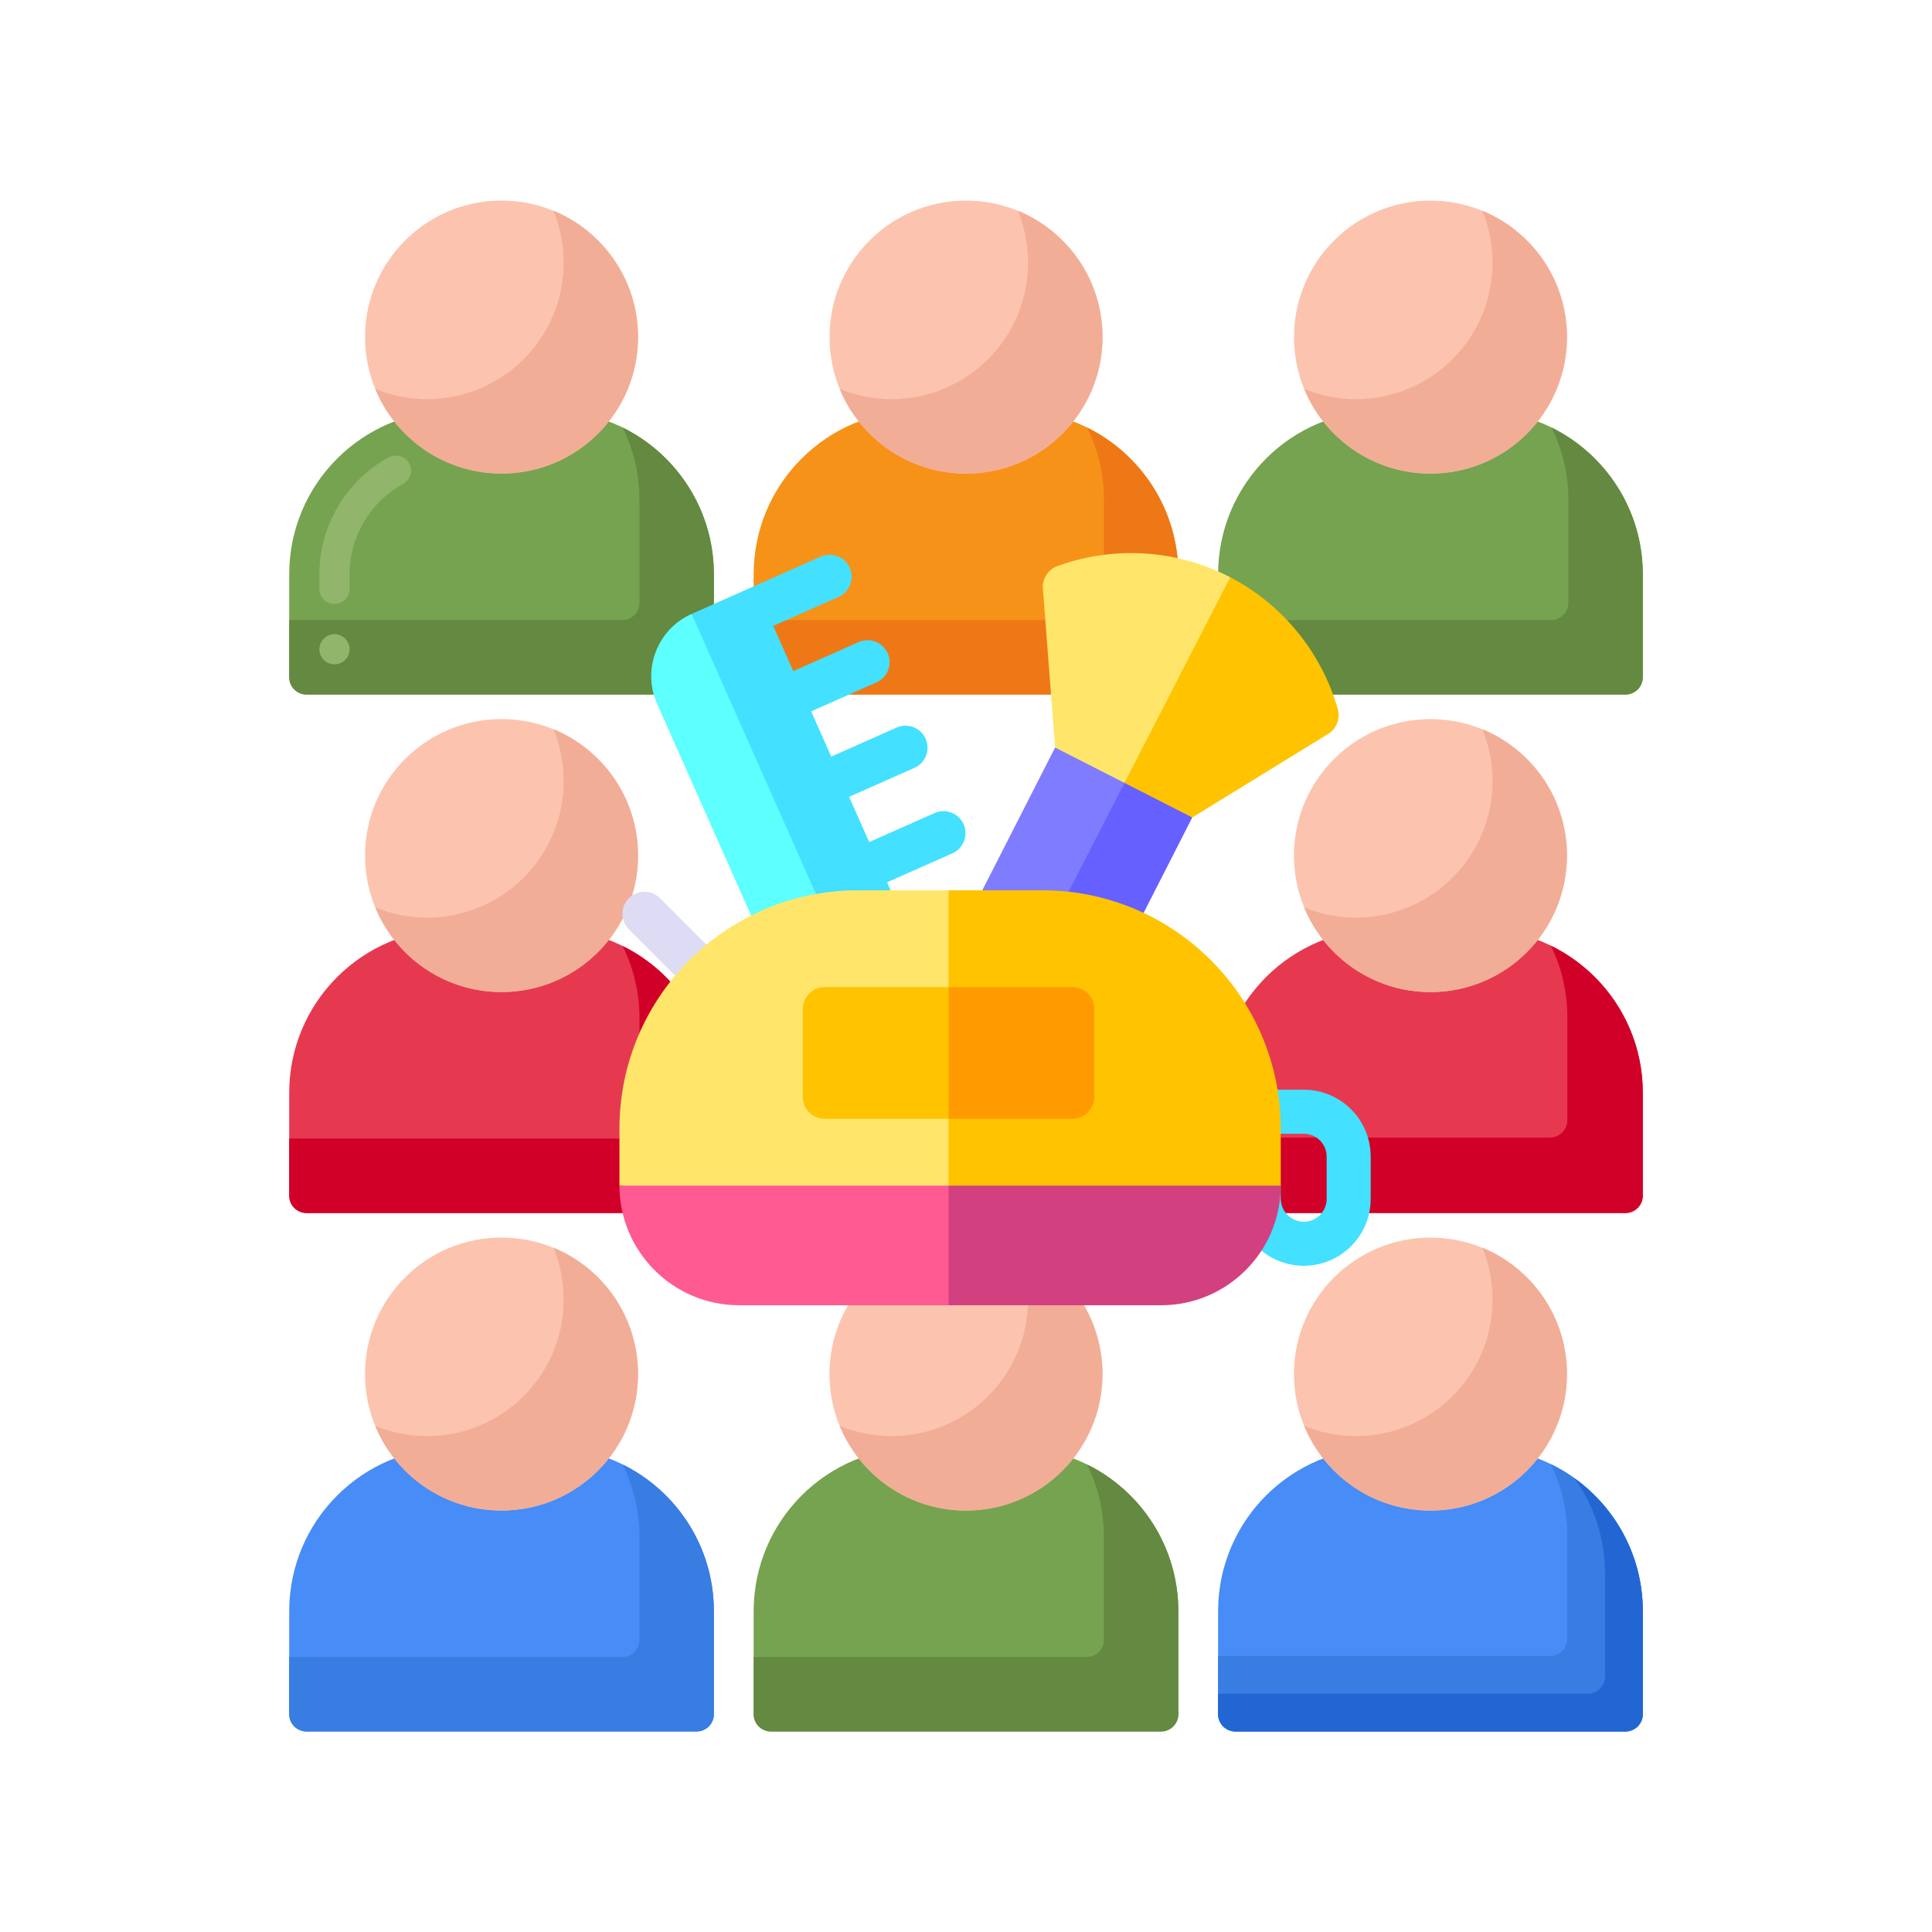
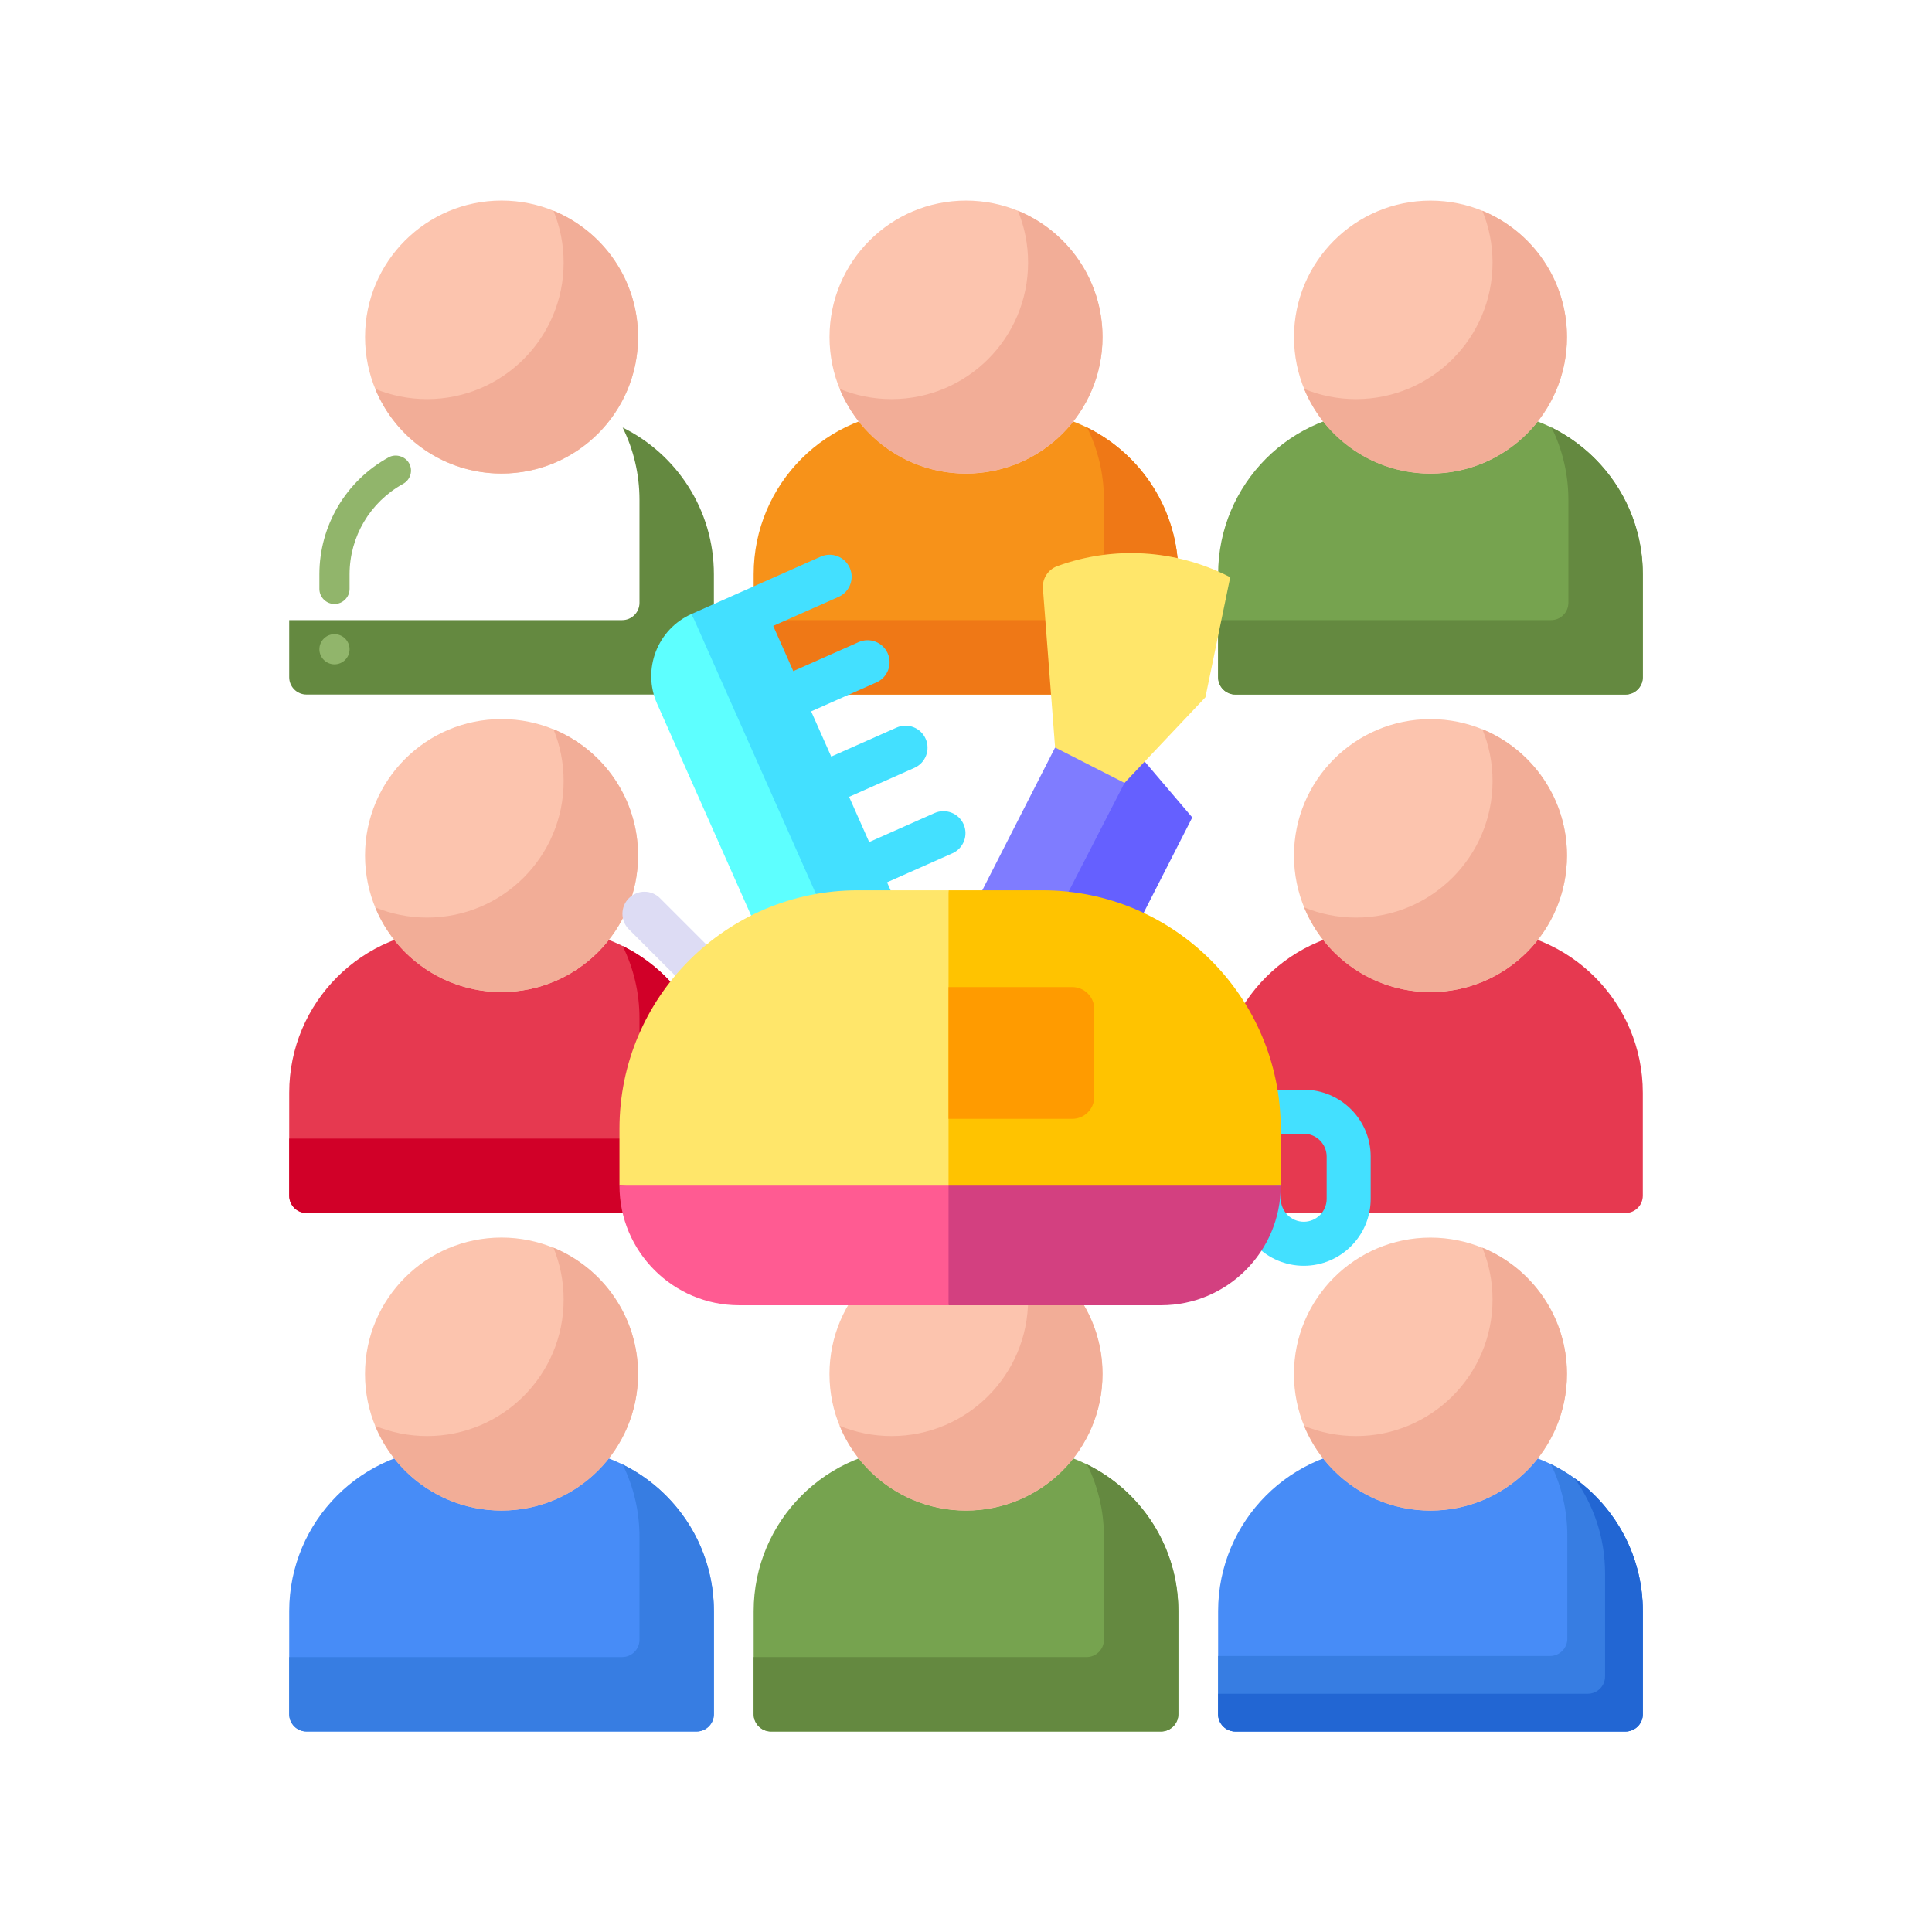
<svg xmlns="http://www.w3.org/2000/svg" version="1.1" id="Layer_1" x="0px" y="0px" width="512px" height="512px" viewBox="0 0 512 512" enable-background="new 0 0 512 512" xml:space="preserve">
  <g>
    <path fill="#F79219" d="M268.92,108.838h-25.84c-23.944,0-43.354,19.41-43.354,43.354v27.276c0,2.538,2.056,4.594,4.594,4.594   h103.36c2.538,0,4.595-2.056,4.595-4.594v-27.276C312.274,128.248,292.864,108.838,268.92,108.838z" />
    <path fill="#EF7816" d="M288.094,113.298c2.856,5.78,4.461,12.29,4.461,19.172v27.276c0,2.538-2.057,4.594-4.595,4.594h-88.234   v15.128c0,2.538,2.056,4.594,4.594,4.594h103.36c2.538,0,4.595-2.056,4.595-4.594v-27.276   C312.274,135.132,302.42,120.374,288.094,113.298z" />
    <circle fill="#FCC4AE" cx="256.008" cy="89.331" r="36.175" />
    <path fill="#F2AD97" d="M269.75,55.842c1.744,4.24,2.704,8.882,2.704,13.75c0,19.98-16.196,36.176-36.176,36.176   c-4.868,0-9.51-0.962-13.75-2.704c5.412,13.16,18.36,22.426,33.472,22.426c19.98,0,36.176-16.196,36.176-36.176   C292.176,74.202,282.91,61.254,269.75,55.842z" />
-     <path fill="#76A34F" d="M145.836,108.838h-25.84c-23.944,0-43.354,19.41-43.354,43.354v27.276c0,2.538,2.056,4.594,4.594,4.594   h103.36c2.538,0,4.594-2.056,4.594-4.594v-27.276C189.19,128.248,169.778,108.838,145.836,108.838z" />
    <path fill="#648940" d="M165.008,113.298c2.856,5.78,4.46,12.29,4.46,19.172v27.276c0,2.538-2.056,4.594-4.594,4.594H76.64v15.128   c0,2.538,2.056,4.594,4.594,4.594h103.36c2.538,0,4.594-2.056,4.594-4.594v-27.276C189.19,135.132,179.334,120.374,165.008,113.298   z" />
    <circle fill="#FCC4AE" cx="132.917" cy="89.325" r="36.175" />
    <path fill="#F2AD97" d="M146.666,55.842c1.744,4.24,2.704,8.882,2.704,13.75c0,19.98-16.196,36.176-36.176,36.176   c-4.868,0-9.51-0.962-13.75-2.704c5.412,13.16,18.36,22.426,33.472,22.426c19.98,0,36.176-16.196,36.176-36.176   C169.092,74.202,159.826,61.254,146.666,55.842z" />
    <path fill="#91B56B" d="M88.64,176.06c-2.2,0-4-1.8-4-4c0-2.2,1.8-4,4-4c2.2,0,4,1.8,4,4C92.64,174.26,90.84,176.06,88.64,176.06z    M88.64,160.06c-2.2,0-4-1.8-4-4v-3.86c0-12.9,7.04-24.78,18.36-31c1.86-1.04,4.4-0.28,5.42,1.58c0.52,0.939,0.64,2.02,0.34,3.04   c-0.3,1.02-0.98,1.88-1.92,2.4c-8.76,4.82-14.2,14-14.2,23.98v3.84v0.02C92.64,158.26,90.84,160.06,88.64,160.06z" />
    <path fill="#76A34F" d="M392.006,108.838h-25.84c-23.944,0-43.354,19.41-43.354,43.354v27.276c0,2.538,2.056,4.594,4.594,4.594   h103.359c2.538,0,4.595-2.056,4.595-4.594v-27.276C435.36,128.248,415.948,108.838,392.006,108.838z" />
    <path fill="#648940" d="M411.178,113.298c2.856,5.78,4.46,12.29,4.46,19.172v27.276c0,2.538-2.056,4.594-4.594,4.594H322.81v15.128   c0,2.538,2.057,4.594,4.595,4.594h103.359c2.538,0,4.595-2.056,4.595-4.594v-27.276   C435.36,135.132,425.504,120.374,411.178,113.298z" />
    <circle fill="#FCC4AE" cx="379.098" cy="89.338" r="36.175" />
    <path fill="#F2AD97" d="M392.834,55.842c1.744,4.24,2.704,8.882,2.704,13.75c0,19.98-16.196,36.176-36.176,36.176   c-4.868,0-9.511-0.962-13.75-2.704c5.412,13.16,18.359,22.426,33.472,22.426c19.98,0,36.176-16.196,36.176-36.176   C415.262,74.202,405.996,61.254,392.834,55.842z" />
    <path fill="#E63950" d="M145.836,246.238h-25.84c-23.944,0-43.354,19.41-43.354,43.354v27.276c0,2.538,2.056,4.594,4.594,4.594   h103.36c2.538,0,4.594-2.056,4.594-4.594v-27.276C189.19,265.648,169.78,246.238,145.836,246.238z" />
    <path fill="#D10028" d="M165.008,250.698c2.856,5.78,4.46,12.29,4.46,19.172v27.276c0,2.537-2.056,4.594-4.594,4.594H76.64v15.128   c0,2.538,2.056,4.594,4.594,4.594h103.36c2.538,0,4.594-2.056,4.594-4.594v-27.276C189.19,272.532,179.334,257.773,165.008,250.698   z" />
    <circle fill="#FCC4AE" cx="132.91" cy="226.733" r="36.175" />
    <path fill="#F2AD97" d="M146.666,193.244c1.744,4.24,2.704,8.882,2.704,13.75c0,19.98-16.196,36.176-36.176,36.176   c-4.868,0-9.51-0.962-13.75-2.704c5.412,13.16,18.36,22.427,33.472,22.427c19.98,0,36.176-16.197,36.176-36.177   C169.092,211.602,159.826,198.656,146.666,193.244z" />
    <path fill="#E63950" d="M392.006,246.238h-25.84c-23.944,0-43.354,19.41-43.354,43.354v27.276c0,2.538,2.056,4.594,4.594,4.594   h103.359c2.538,0,4.595-2.056,4.595-4.594v-27.276C435.36,265.648,415.948,246.238,392.006,246.238z" />
-     <path fill="#D10028" d="M410.988,250.61c2.798,5.734,4.372,12.174,4.372,18.982v27.276c0,2.538-2.057,4.592-4.595,4.592h-87.953   v15.408c0,2.538,2.056,4.592,4.594,4.592h103.359c2.538,0,4.595-2.056,4.595-4.592v-27.276   C435.36,272.458,425.416,257.648,410.988,250.61z" />
    <circle fill="#FCC4AE" cx="379.091" cy="226.745" r="36.175" />
    <path fill="#F2AD97" d="M392.836,193.244c1.744,4.24,2.704,8.882,2.704,13.75c0,19.98-16.196,36.176-36.176,36.176   c-4.868,0-9.511-0.962-13.75-2.704c5.412,13.16,18.359,22.427,33.472,22.427c19.98,0,36.176-16.197,36.176-36.177   C415.262,211.602,405.996,198.656,392.836,193.244z" />
    <path fill="#478CF7" d="M145.836,383.639h-25.84c-23.944,0-43.354,19.409-43.354,43.354v27.275c0,2.538,2.056,4.595,4.594,4.595   h103.36c2.538,0,4.594-2.057,4.594-4.595v-27.275C189.19,403.05,169.778,383.639,145.836,383.639z" />
    <path fill="#377DE2" d="M165.008,388.098c2.856,5.78,4.46,12.291,4.46,19.172v27.276c0,2.538-2.056,4.594-4.594,4.594H76.64v15.128   c0,2.538,2.056,4.595,4.594,4.595h103.36c2.538,0,4.594-2.057,4.594-4.595v-27.275C189.19,409.932,179.334,395.174,165.008,388.098   z" />
    <circle fill="#FCC4AE" cx="132.904" cy="364.14" r="36.175" />
    <path fill="#F2AD97" d="M146.666,330.645c1.744,4.239,2.704,8.881,2.704,13.75c0,19.979-16.196,36.176-36.176,36.176   c-4.868,0-9.51-0.963-13.75-2.704c5.412,13.159,18.36,22.426,33.472,22.426c19.98,0,36.176-16.196,36.176-36.176   C169.092,349.004,159.826,336.057,146.666,330.645z" />
    <path fill="#478CF7" d="M392.006,383.639h-25.84c-23.944,0-43.354,19.409-43.354,43.354v27.275c0,2.538,2.056,4.595,4.594,4.595   h103.359c2.538,0,4.595-2.057,4.595-4.595v-27.275C435.36,403.05,415.948,383.639,392.006,383.639z" />
    <path fill="#377DE2" d="M410.99,388.006c2.798,5.734,4.368,12.176,4.368,18.986v27.275c0,2.538-2.057,4.595-4.595,4.595H322.81   v15.405c0,2.538,2.057,4.595,4.595,4.595h103.359c2.538,0,4.595-2.057,4.595-4.595v-27.275   C435.36,409.857,425.418,395.046,410.99,388.006z" />
    <path fill="#2266D3" d="M417.252,391.746c5.102,7.109,8.106,15.828,8.106,25.248v27.275c0,2.538-2.057,4.595-4.595,4.595H322.81   v5.405c0,2.538,2.057,4.595,4.595,4.595h103.359c2.538,0,4.595-2.057,4.595-4.595v-27.275   C435.36,412.468,428.216,399.614,417.252,391.746z" />
    <circle fill="#FCC4AE" cx="379.085" cy="364.152" r="36.175" />
    <path fill="#F2AD97" d="M392.834,330.645c1.744,4.239,2.704,8.881,2.704,13.75c0,19.979-16.196,36.176-36.176,36.176   c-4.868,0-9.511-0.963-13.75-2.704c5.412,13.159,18.359,22.426,33.472,22.426c19.98,0,36.176-16.196,36.176-36.176   C415.262,349.004,405.996,336.057,392.834,330.645z" />
    <path fill="#76A34F" d="M268.92,383.639h-25.84c-23.944,0-43.354,19.409-43.354,43.354v27.275c0,2.538,2.056,4.595,4.594,4.595   h103.36c2.538,0,4.595-2.057,4.595-4.595v-27.275C312.274,403.05,292.864,383.639,268.92,383.639z" />
    <path fill="#648940" d="M288.094,388.098c2.856,5.78,4.461,12.291,4.461,19.172v27.276c0,2.538-2.057,4.594-4.595,4.594h-88.234   v15.128c0,2.538,2.056,4.595,4.594,4.595h103.36c2.538,0,4.595-2.057,4.595-4.595v-27.275   C312.274,409.932,302.42,395.174,288.094,388.098z" />
    <circle fill="#FCC4AE" cx="255.996" cy="364.146" r="36.175" />
    <path fill="#F2AD97" d="M269.75,330.645c1.744,4.239,2.704,8.881,2.704,13.75c0,19.979-16.196,36.176-36.176,36.176   c-4.868,0-9.51-0.963-13.75-2.704c5.412,13.159,18.36,22.426,33.472,22.426c19.98,0,36.176-16.196,36.176-36.176   C292.176,349.004,282.91,336.057,269.75,330.645z" />
    <path fill="#5DFFFF" d="M183.291,162.697c-9.083,4.032-13.192,14.702-9.16,23.784l30.333,68.33c3.844,8.99,14.9,13.251,23.785,9.16   l-17.843-52.846L183.291,162.697z" />
    <path fill="#43E0FF" d="M265.415,241.089c-1.309-2.945-4.757-4.272-7.7-2.966l-17.32,7.688l-5.32-11.985l17.318-7.688   c2.947-1.308,4.274-4.756,2.966-7.701c-1.308-2.945-4.755-4.272-7.7-2.966l-17.319,7.689l-5.321-11.986l17.32-7.688   c2.945-1.308,4.272-4.755,2.965-7.7c-1.307-2.946-4.755-4.273-7.7-2.966l-17.32,7.688l-5.321-11.986l17.319-7.688   c2.946-1.308,4.273-4.756,2.966-7.701c-1.308-2.945-4.754-4.272-7.701-2.966l-17.319,7.688l-5.32-11.985l17.319-7.689   c2.946-1.307,4.274-4.755,2.965-7.701c-1.308-2.946-4.755-4.272-7.7-2.966l-34.202,15.182l44.958,101.274l34.201-15.182   C265.394,247.482,266.722,244.034,265.415,241.089z" />
    <path fill="#7F7CFF" d="M279.612,198.099l-31.225,61.236c-1.465,2.871-0.324,6.385,2.547,7.849l12.978,6.618l27.047-37.482   l10.875-36.289L279.612,198.099z" />
    <path fill="#6560FF" d="M263.912,273.802l12.977,6.617c0.85,0.433,1.754,0.639,2.646,0.639c2.124,0,4.172-1.164,5.202-3.187   l31.227-61.235l-14.13-16.604L263.912,273.802z" />
    <path fill="#FFE66A" d="M325.631,152.77c-14.055-7.167-30.614-8.166-45.436-2.74c-2.454,0.898-4.013,3.319-3.813,5.925   l3.229,42.144l18.394,9.38l21.442-22.688l6.575-31.814C325.892,152.908,325.763,152.836,325.631,152.77z" />
-     <path fill="#FFC300" d="M354.53,187.936c-4.272-15.039-14.65-27.755-28.507-34.96l-28.018,54.503l17.958,9.157l36.01-22.135   C354.2,193.132,355.243,190.45,354.53,187.936z" />
    <path fill="#DDDCF4" d="M186.995,264.201c-1.493,0-2.986-0.57-4.125-1.709l-16.212-16.21c-2.279-2.279-2.279-5.974,0-8.253   c2.279-2.279,5.973-2.279,8.251,0l16.211,16.211c2.279,2.279,2.279,5.973,0,8.252C189.981,263.631,188.488,264.201,186.995,264.201   z" />
    <path fill="#43E0FF" d="M345.522,335.444c-9.772,0-17.723-7.95-17.723-17.725v-23.104c0-3.223,2.611-5.835,5.834-5.835h11.889   c9.773,0,17.725,7.95,17.725,17.725v11.214C363.247,327.494,355.295,335.444,345.522,335.444z M335.52,300.451l3.89,13.756v3.513   c0.06,3.339,2.775,6.054,6.113,6.054s6.055-2.715,6.055-6.054v-11.214c0-3.339-2.717-6.056-6.055-6.056L335.52,300.451   L335.52,300.451z" />
    <path fill="#FFE66A" d="M227.333,235.938c-34.831,0-63.168,28.337-63.168,63.167v15.104l87.209,7.742l7.78-45.243l-7.78-40.769   H227.333z" />
    <path fill="#FFC300" d="M276.241,235.938h-24.868v86.012l0.413,0.036l87.624-7.778v-15.104   C339.409,264.274,311.072,235.938,276.241,235.938z" />
    <path fill="#FF5B92" d="M164.165,314.208c0,17.477,14.219,31.695,31.695,31.695h55.514l7.78-15.848l-7.78-15.848H164.165z" />
    <path fill="#D34080" d="M251.374,314.208v31.695h56.34c17.479,0,31.696-14.219,31.696-31.695H251.374z" />
-     <path fill="#FFC300" d="M218.589,261.582c-3.223,0-5.835,2.612-5.835,5.834v23.248c0,3.223,2.613,5.835,5.835,5.835h32.785   l7.78-17.458l-7.78-17.459H218.589z" />
    <path fill="#FF9B00" d="M284.158,261.582h-32.785v34.917h32.785c3.223,0,5.835-2.612,5.835-5.835v-23.248   C289.993,264.194,287.381,261.582,284.158,261.582z" />
  </g>
</svg>